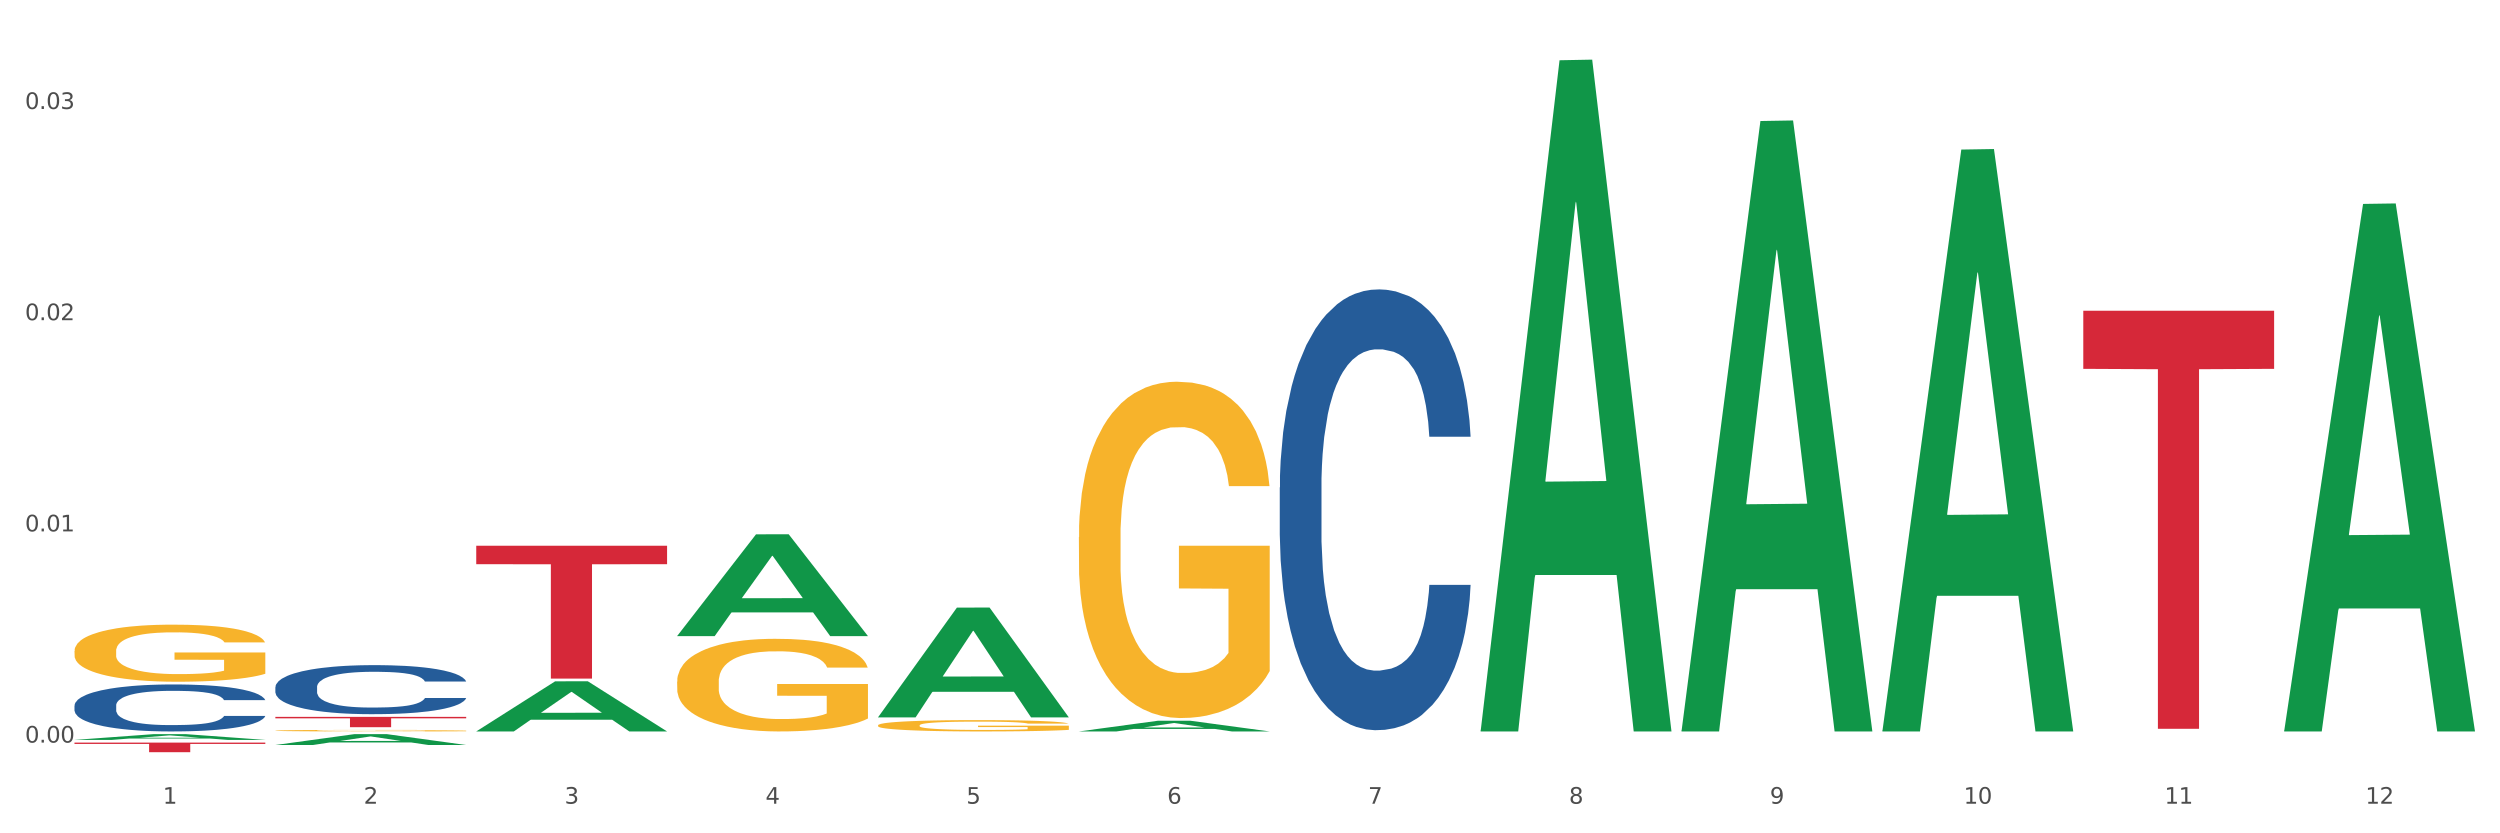
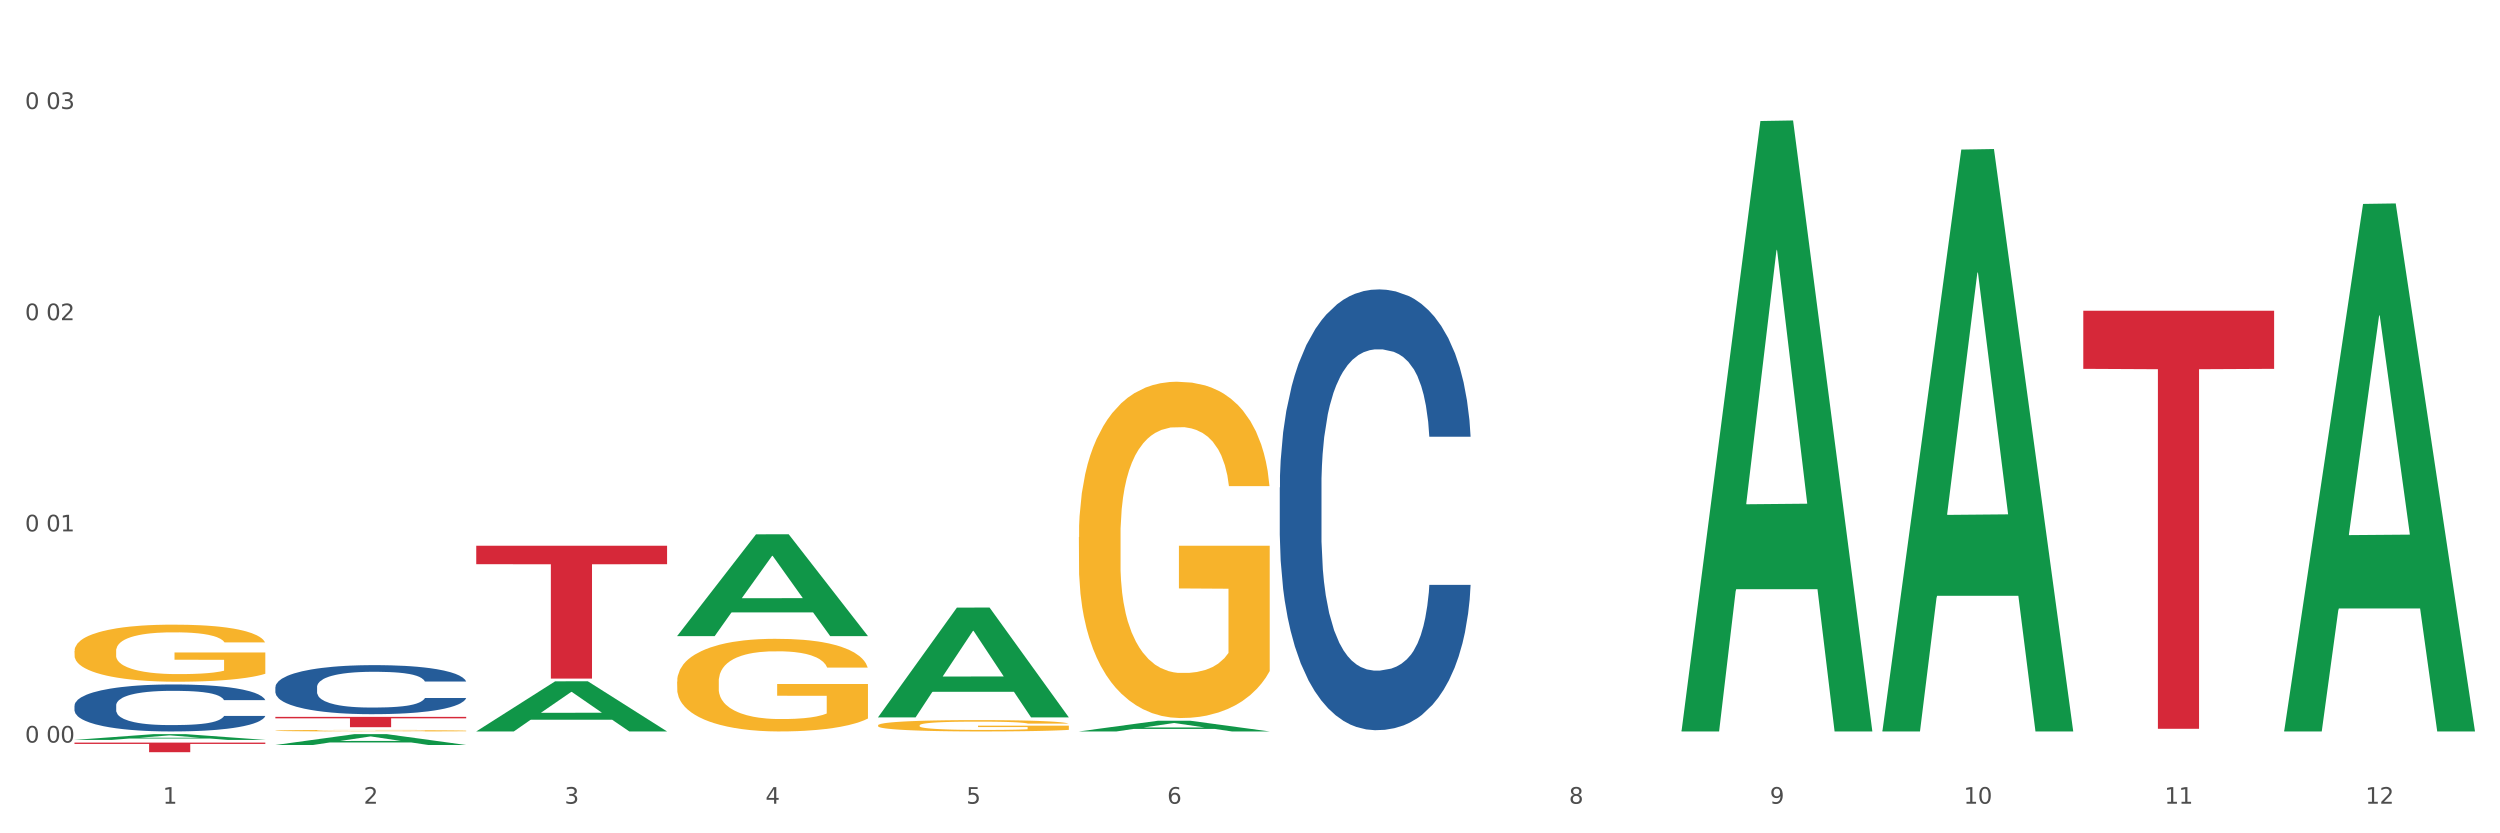
<svg xmlns="http://www.w3.org/2000/svg" xmlns:xlink="http://www.w3.org/1999/xlink" width="1080pt" height="360pt" viewBox="0 0 1080 360" version="1.1">
  <rect x="0" y="0" width="1080" height="360" fill="#333333" stroke="none" />
  <defs>
    <style type="text/css">*{stroke-linejoin: round; stroke-linecap: butt}</style>
  </defs>
  <g id="figure_1">
    <g id="patch_1">
      <path d="M 0 360  L 1080 360  L 1080 0  L 0 0  z " style="fill: #ffffff; stroke: #ffffff; stroke-linejoin: miter" />
    </g>
    <g id="axes_1">
      <g id="matplotlib.axis_1">
        <g id="xtick_1">
          <g id="text_1">
            <g style="fill: #4d4d4d" transform="translate(70.342 347.204) scale(0.096 -0.096)">
              <defs>
                <path id="DejaVuSans-31" d="M 794 531  L 1825 531  L 1825 4091  L 703 3866  L 703 4441  L 1819 4666  L 2450 4666  L 2450 531  L 3481 531  L 3481 0  L 794 0  L 794 531  z " transform="scale(0.016)" />
              </defs>
              <use xlink:href="#DejaVuSans-31" />
            </g>
          </g>
        </g>
        <g id="xtick_2">
          <g id="text_2">
            <g style="fill: #4d4d4d" transform="translate(157.122 347.204) scale(0.096 -0.096)">
              <defs>
                <path id="DejaVuSans-32" d="M 1228 531  L 3431 531  L 3431 0  L 469 0  L 469 531  Q 828 903 1448 1529  Q 2069 2156 2228 2338  Q 2531 2678 2651 2914  Q 2772 3150 2772 3378  Q 2772 3750 2511 3984  Q 2250 4219 1831 4219  Q 1534 4219 1204 4116  Q 875 4013 500 3803  L 500 4441  Q 881 4594 1212 4672  Q 1544 4750 1819 4750  Q 2544 4750 2975 4387  Q 3406 4025 3406 3419  Q 3406 3131 3298 2873  Q 3191 2616 2906 2266  Q 2828 2175 2409 1742  Q 1991 1309 1228 531  z " transform="scale(0.016)" />
              </defs>
              <use xlink:href="#DejaVuSans-32" />
            </g>
          </g>
        </g>
        <g id="xtick_3">
          <g id="text_3">
            <g style="fill: #4d4d4d" transform="translate(243.902 347.204) scale(0.096 -0.096)">
              <defs>
                <path id="DejaVuSans-33" d="M 2597 2516  Q 3050 2419 3304 2112  Q 3559 1806 3559 1356  Q 3559 666 3084 287  Q 2609 -91 1734 -91  Q 1441 -91 1130 -33  Q 819 25 488 141  L 488 750  Q 750 597 1062 519  Q 1375 441 1716 441  Q 2309 441 2620 675  Q 2931 909 2931 1356  Q 2931 1769 2642 2001  Q 2353 2234 1838 2234  L 1294 2234  L 1294 2753  L 1863 2753  Q 2328 2753 2575 2939  Q 2822 3125 2822 3475  Q 2822 3834 2567 4026  Q 2313 4219 1838 4219  Q 1578 4219 1281 4162  Q 984 4106 628 3988  L 628 4550  Q 988 4650 1302 4700  Q 1616 4750 1894 4750  Q 2613 4750 3031 4423  Q 3450 4097 3450 3541  Q 3450 3153 3228 2886  Q 3006 2619 2597 2516  z " transform="scale(0.016)" />
              </defs>
              <use xlink:href="#DejaVuSans-33" />
            </g>
          </g>
        </g>
        <g id="xtick_4">
          <g id="text_4">
            <g style="fill: #4d4d4d" transform="translate(330.683 347.204) scale(0.096 -0.096)">
              <defs>
                <path id="DejaVuSans-34" d="M 2419 4116  L 825 1625  L 2419 1625  L 2419 4116  z M 2253 4666  L 3047 4666  L 3047 1625  L 3713 1625  L 3713 1100  L 3047 1100  L 3047 0  L 2419 0  L 2419 1100  L 313 1100  L 313 1709  L 2253 4666  z " transform="scale(0.016)" />
              </defs>
              <use xlink:href="#DejaVuSans-34" />
            </g>
          </g>
        </g>
        <g id="xtick_5">
          <g id="text_5">
            <g style="fill: #4d4d4d" transform="translate(417.463 347.204) scale(0.096 -0.096)">
              <defs>
                <path id="DejaVuSans-35" d="M 691 4666  L 3169 4666  L 3169 4134  L 1269 4134  L 1269 2991  Q 1406 3038 1543 3061  Q 1681 3084 1819 3084  Q 2600 3084 3056 2656  Q 3513 2228 3513 1497  Q 3513 744 3044 326  Q 2575 -91 1722 -91  Q 1428 -91 1123 -41  Q 819 9 494 109  L 494 744  Q 775 591 1075 516  Q 1375 441 1709 441  Q 2250 441 2565 725  Q 2881 1009 2881 1497  Q 2881 1984 2565 2268  Q 2250 2553 1709 2553  Q 1456 2553 1204 2497  Q 953 2441 691 2322  L 691 4666  z " transform="scale(0.016)" />
              </defs>
              <use xlink:href="#DejaVuSans-35" />
            </g>
          </g>
        </g>
        <g id="xtick_6">
          <g id="text_6">
            <g style="fill: #4d4d4d" transform="translate(504.243 347.204) scale(0.096 -0.096)">
              <defs>
                <path id="DejaVuSans-36" d="M 2113 2584  Q 1688 2584 1439 2293  Q 1191 2003 1191 1497  Q 1191 994 1439 701  Q 1688 409 2113 409  Q 2538 409 2786 701  Q 3034 994 3034 1497  Q 3034 2003 2786 2293  Q 2538 2584 2113 2584  z M 3366 4563  L 3366 3988  Q 3128 4100 2886 4159  Q 2644 4219 2406 4219  Q 1781 4219 1451 3797  Q 1122 3375 1075 2522  Q 1259 2794 1537 2939  Q 1816 3084 2150 3084  Q 2853 3084 3261 2657  Q 3669 2231 3669 1497  Q 3669 778 3244 343  Q 2819 -91 2113 -91  Q 1303 -91 875 529  Q 447 1150 447 2328  Q 447 3434 972 4092  Q 1497 4750 2381 4750  Q 2619 4750 2861 4703  Q 3103 4656 3366 4563  z " transform="scale(0.016)" />
              </defs>
              <use xlink:href="#DejaVuSans-36" />
            </g>
          </g>
        </g>
        <g id="xtick_7">
          <g id="text_7">
            <g style="fill: #4d4d4d" transform="translate(591.024 347.204) scale(0.096 -0.096)">
              <defs>
-                 <path id="DejaVuSans-37" d="M 525 4666  L 3525 4666  L 3525 4397  L 1831 0  L 1172 0  L 2766 4134  L 525 4134  L 525 4666  z " transform="scale(0.016)" />
-               </defs>
+                 </defs>
              <use xlink:href="#DejaVuSans-37" />
            </g>
          </g>
        </g>
        <g id="xtick_8">
          <g id="text_8">
            <g style="fill: #4d4d4d" transform="translate(677.804 347.204) scale(0.096 -0.096)">
              <defs>
                <path id="DejaVuSans-38" d="M 2034 2216  Q 1584 2216 1326 1975  Q 1069 1734 1069 1313  Q 1069 891 1326 650  Q 1584 409 2034 409  Q 2484 409 2743 651  Q 3003 894 3003 1313  Q 3003 1734 2745 1975  Q 2488 2216 2034 2216  z M 1403 2484  Q 997 2584 770 2862  Q 544 3141 544 3541  Q 544 4100 942 4425  Q 1341 4750 2034 4750  Q 2731 4750 3128 4425  Q 3525 4100 3525 3541  Q 3525 3141 3298 2862  Q 3072 2584 2669 2484  Q 3125 2378 3379 2068  Q 3634 1759 3634 1313  Q 3634 634 3220 271  Q 2806 -91 2034 -91  Q 1263 -91 848 271  Q 434 634 434 1313  Q 434 1759 690 2068  Q 947 2378 1403 2484  z M 1172 3481  Q 1172 3119 1398 2916  Q 1625 2713 2034 2713  Q 2441 2713 2670 2916  Q 2900 3119 2900 3481  Q 2900 3844 2670 4047  Q 2441 4250 2034 4250  Q 1625 4250 1398 4047  Q 1172 3844 1172 3481  z " transform="scale(0.016)" />
              </defs>
              <use xlink:href="#DejaVuSans-38" />
            </g>
          </g>
        </g>
        <g id="xtick_9">
          <g id="text_9">
            <g style="fill: #4d4d4d" transform="translate(764.584 347.204) scale(0.096 -0.096)">
              <defs>
                <path id="DejaVuSans-39" d="M 703 97  L 703 672  Q 941 559 1184 500  Q 1428 441 1663 441  Q 2288 441 2617 861  Q 2947 1281 2994 2138  Q 2813 1869 2534 1725  Q 2256 1581 1919 1581  Q 1219 1581 811 2004  Q 403 2428 403 3163  Q 403 3881 828 4315  Q 1253 4750 1959 4750  Q 2769 4750 3195 4129  Q 3622 3509 3622 2328  Q 3622 1225 3098 567  Q 2575 -91 1691 -91  Q 1453 -91 1209 -44  Q 966 3 703 97  z M 1959 2075  Q 2384 2075 2632 2365  Q 2881 2656 2881 3163  Q 2881 3666 2632 3958  Q 2384 4250 1959 4250  Q 1534 4250 1286 3958  Q 1038 3666 1038 3163  Q 1038 2656 1286 2365  Q 1534 2075 1959 2075  z " transform="scale(0.016)" />
              </defs>
              <use xlink:href="#DejaVuSans-39" />
            </g>
          </g>
        </g>
        <g id="xtick_10">
          <g id="text_10">
            <g style="fill: #4d4d4d" transform="translate(848.311 347.204) scale(0.096 -0.096)">
              <defs>
                <path id="DejaVuSans-30" d="M 2034 4250  Q 1547 4250 1301 3770  Q 1056 3291 1056 2328  Q 1056 1369 1301 889  Q 1547 409 2034 409  Q 2525 409 2770 889  Q 3016 1369 3016 2328  Q 3016 3291 2770 3770  Q 2525 4250 2034 4250  z M 2034 4750  Q 2819 4750 3233 4129  Q 3647 3509 3647 2328  Q 3647 1150 3233 529  Q 2819 -91 2034 -91  Q 1250 -91 836 529  Q 422 1150 422 2328  Q 422 3509 836 4129  Q 1250 4750 2034 4750  z " transform="scale(0.016)" />
              </defs>
              <use xlink:href="#DejaVuSans-31" />
              <use xlink:href="#DejaVuSans-30" transform="translate(63.623 0)" />
            </g>
          </g>
        </g>
        <g id="xtick_11">
          <g id="text_11">
            <g style="fill: #4d4d4d" transform="translate(935.091 347.204) scale(0.096 -0.096)">
              <use xlink:href="#DejaVuSans-31" />
              <use xlink:href="#DejaVuSans-31" transform="translate(63.623 0)" />
            </g>
          </g>
        </g>
        <g id="xtick_12">
          <g id="text_12">
            <g style="fill: #4d4d4d" transform="translate(1021.871 347.204) scale(0.096 -0.096)">
              <use xlink:href="#DejaVuSans-31" />
              <use xlink:href="#DejaVuSans-32" transform="translate(63.623 0)" />
            </g>
          </g>
        </g>
        <g id="xtick_13" />
        <g id="xtick_14" />
        <g id="xtick_15" />
        <g id="xtick_16" />
        <g id="xtick_17" />
        <g id="xtick_18" />
        <g id="xtick_19" />
        <g id="xtick_20" />
        <g id="xtick_21" />
        <g id="xtick_22" />
        <g id="xtick_23" />
      </g>
      <g id="matplotlib.axis_2">
        <g id="ytick_1">
          <g id="text_13">
            <g style="fill: #4d4d4d" transform="translate(10.8 320.801) scale(0.096 -0.096)">
              <defs>
-                 <path id="DejaVuSans-2e" d="M 684 794  L 1344 794  L 1344 0  L 684 0  L 684 794  z " transform="scale(0.016)" />
-               </defs>
+                 </defs>
              <use xlink:href="#DejaVuSans-30" />
              <use xlink:href="#DejaVuSans-2e" transform="translate(63.623 0)" />
              <use xlink:href="#DejaVuSans-30" transform="translate(95.41 0)" />
              <use xlink:href="#DejaVuSans-30" transform="translate(159.033 0)" />
            </g>
          </g>
        </g>
        <g id="ytick_2">
          <g id="text_14">
            <g style="fill: #4d4d4d" transform="translate(10.8 229.562) scale(0.096 -0.096)">
              <use xlink:href="#DejaVuSans-30" />
              <use xlink:href="#DejaVuSans-2e" transform="translate(63.623 0)" />
              <use xlink:href="#DejaVuSans-30" transform="translate(95.41 0)" />
              <use xlink:href="#DejaVuSans-31" transform="translate(159.033 0)" />
            </g>
          </g>
        </g>
        <g id="ytick_3">
          <g id="text_15">
            <g style="fill: #4d4d4d" transform="translate(10.8 138.323) scale(0.096 -0.096)">
              <use xlink:href="#DejaVuSans-30" />
              <use xlink:href="#DejaVuSans-2e" transform="translate(63.623 0)" />
              <use xlink:href="#DejaVuSans-30" transform="translate(95.41 0)" />
              <use xlink:href="#DejaVuSans-32" transform="translate(159.033 0)" />
            </g>
          </g>
        </g>
        <g id="ytick_4">
          <g id="text_16">
            <g style="fill: #4d4d4d" transform="translate(10.8 47.085) scale(0.096 -0.096)">
              <use xlink:href="#DejaVuSans-30" />
              <use xlink:href="#DejaVuSans-2e" transform="translate(63.623 0)" />
              <use xlink:href="#DejaVuSans-30" transform="translate(95.41 0)" />
              <use xlink:href="#DejaVuSans-33" transform="translate(159.033 0)" />
            </g>
          </g>
        </g>
        <g id="ytick_5" />
        <g id="ytick_6" />
        <g id="ytick_7" />
      </g>
      <g id="PolyCollection_1">
        <path d="M 32.175 319.633  L 32.26 319.631  L 66.256 317.156  L 80.365 317.154  L 114.616 319.638  L 98.298 319.638  L 90.904 319.059  L 55.803 319.059  L 55.548 319.069  L 48.408 319.638  L 32.175 319.638  L 32.175 319.633  L 60.222 318.714  L 86.484 318.712  L 73.481 317.683  L 73.311 317.678  L 73.141 317.685  L 60.137 318.712  L 60.222 318.714  L 32.175 319.633  z " clip-path="url(#pfd41ba28c3)" style="fill: #109648" />
        <path d="M 552.857 210.582  L 552.954 210.408  L 552.954 205.539  L 553.247 198.93  L 554.319 186.756  L 555.683 177.539  L 558.022 166.757  L 559.289 162.235  L 560.945 157.191  L 564.356 149.018  L 568.254 142.061  L 570.982 138.235  L 573.029 135.8  L 577.609 131.453  L 580.24 129.54  L 582.969 127.974  L 585.307 126.931  L 589.205 125.714  L 592.324 125.192  L 595.929 125.018  L 598.95 125.192  L 602.945 125.887  L 608.792 127.974  L 611.034 129.192  L 614.055 131.279  L 617.173 134.061  L 619.707 136.844  L 622.63 140.844  L 625.651 146.061  L 628.574 152.67  L 630.621 158.757  L 632.277 165.191  L 633.739 173.017  L 634.811 181.539  L 635.298 188.669  L 617.465 188.669  L 616.978 182.235  L 616.004 175.278  L 615.029 170.583  L 613.957 166.757  L 612.301 162.409  L 610.839 159.626  L 608.403 156.322  L 606.161 154.235  L 604.31 153.018  L 602.068 151.974  L 597.293 150.931  L 593.883 150.931  L 591.739 151.279  L 589.108 152.148  L 586.866 153.365  L 584.235 155.452  L 582.189 157.713  L 580.143 160.67  L 578.973 162.757  L 577.219 166.583  L 576.05 169.713  L 574.491 175.104  L 573.614 178.93  L 572.054 188.843  L 571.372 196.148  L 571.08 201.191  L 570.885 206.756  L 570.885 233.886  L 571.47 246.06  L 571.957 251.277  L 572.736 257.19  L 574.198 264.842  L 576.342 272.321  L 578.583 277.712  L 580.435 281.016  L 582.189 283.451  L 583.943 285.364  L 586.087 287.103  L 587.841 288.146  L 590.472 289.19  L 593.59 289.712  L 596.027 289.712  L 600.997 288.842  L 603.238 287.973  L 605.382 286.755  L 607.72 284.842  L 609.572 282.755  L 610.644 281.19  L 612.398 277.886  L 613.762 274.408  L 614.932 270.408  L 615.711 266.929  L 616.588 261.712  L 617.27 255.799  L 617.465 252.669  L 635.298 252.669  L 634.909 258.929  L 634.226 265.016  L 632.862 273.19  L 631.79 277.886  L 630.134 283.625  L 628.379 288.494  L 625.943 293.886  L 623.702 297.886  L 621.363 301.364  L 618.83 304.494  L 614.249 308.842  L 612.593 310.059  L 609.085 312.146  L 606.356 313.364  L 602.361 314.581  L 598.268 315.277  L 593.98 315.451  L 590.18 315.103  L 585.989 314.059  L 583.358 313.016  L 580.435 311.451  L 577.024 309.016  L 573.808 306.059  L 570.788 302.581  L 567.962 298.581  L 565.33 294.059  L 561.92 286.581  L 559.386 279.277  L 557.535 272.494  L 556.268 266.755  L 555.001 259.451  L 554.319 254.408  L 553.247 242.234  L 552.857 230.93  L 552.857 210.582  z " clip-path="url(#pfd41ba28c3)" style="fill: #255c99" />
        <path d="M 32.175 281.246  L 32.272 281.223  L 32.272 280.412  L 32.467 279.714  L 33.44 278.025  L 34.9 276.628  L 35.971 275.885  L 37.042 275.276  L 38.307 274.668  L 39.864 274.037  L 42.687 273.114  L 44.439 272.641  L 46.58 272.145  L 50.474 271.424  L 53.296 271.019  L 56.216 270.681  L 60.986 270.275  L 64.1 270.095  L 67.41 269.96  L 71.4 269.87  L 74.418 269.847  L 81.036 269.915  L 86.682 270.118  L 89.407 270.275  L 92.911 270.546  L 94.76 270.726  L 97.778 271.086  L 100.892 271.559  L 103.034 271.965  L 106.246 272.731  L 108.679 273.497  L 110.918 274.443  L 112.086 275.096  L 112.962 275.704  L 113.74 276.403  L 114.519 277.506  L 96.999 277.506  L 96.318 276.718  L 95.247 275.975  L 93.69 275.254  L 92.327 274.803  L 89.991 274.24  L 87.85 273.88  L 85.611 273.609  L 82.886 273.384  L 80.744 273.271  L 77.727 273.181  L 71.79 273.204  L 67.799 273.384  L 65.074 273.609  L 63.322 273.812  L 61.764 274.037  L 60.012 274.353  L 57.968 274.826  L 56.508 275.254  L 55.048 275.794  L 53.88 276.335  L 52.81 276.966  L 51.934 277.642  L 51.252 278.34  L 50.668 279.196  L 50.182 280.615  L 50.182 283.701  L 50.376 284.4  L 50.863 285.323  L 51.447 286.022  L 52.42 286.855  L 53.296 287.418  L 54.951 288.229  L 56.8 288.905  L 58.26 289.333  L 59.72 289.693  L 62.251 290.189  L 65.074 290.594  L 67.507 290.842  L 70.816 291.068  L 73.055 291.158  L 75.002 291.203  L 79.771 291.203  L 83.178 291.135  L 86.974 290.977  L 89.894 290.775  L 92.327 290.527  L 95.052 290.121  L 96.804 289.738  L 96.804 285.03  L 75.391 285.008  L 75.391 281.877  L 114.616 281.877  L 114.616 291.068  L 112.962 291.541  L 111.112 291.969  L 109.166 292.352  L 106.246 292.825  L 102.742 293.275  L 99.627 293.591  L 96.318 293.861  L 92.424 294.109  L 87.363 294.334  L 84.248 294.424  L 80.355 294.492  L 75.78 294.514  L 71.79 294.469  L 67.896 294.356  L 63.808 294.154  L 59.818 293.861  L 56.8 293.568  L 53.783 293.208  L 50.571 292.735  L 48.04 292.284  L 46.094 291.878  L 43.952 291.36  L 41.616 290.685  L 39.864 290.076  L 38.307 289.446  L 36.652 288.635  L 35.484 287.936  L 34.316 287.058  L 33.635 286.404  L 32.856 285.391  L 32.272 283.972  L 32.175 281.246  z " clip-path="url(#pfd41ba28c3)" style="fill: #f7b32b" />
        <path d="M 118.955 315.632  L 119.053 315.631  L 119.053 315.609  L 119.247 315.591  L 120.221 315.545  L 121.681 315.508  L 122.751 315.488  L 123.822 315.472  L 125.087 315.455  L 126.645 315.438  L 129.467 315.414  L 131.219 315.401  L 133.361 315.388  L 137.254 315.368  L 140.077 315.357  L 142.997 315.348  L 147.766 315.337  L 150.881 315.333  L 154.19 315.329  L 158.181 315.326  L 161.198 315.326  L 167.817 315.328  L 173.462 315.333  L 176.187 315.337  L 179.691 315.345  L 181.541 315.349  L 184.558 315.359  L 187.673 315.372  L 189.814 315.383  L 193.026 315.403  L 195.459 315.424  L 197.698 315.449  L 198.866 315.467  L 199.742 315.483  L 200.521 315.502  L 201.299 315.531  L 183.779 315.531  L 183.098 315.51  L 182.027 315.49  L 180.47 315.471  L 179.107 315.459  L 176.771 315.444  L 174.63 315.434  L 172.391 315.427  L 169.666 315.421  L 167.525 315.418  L 164.507 315.415  L 158.57 315.416  L 154.579 315.421  L 151.854 315.427  L 150.102 315.432  L 148.545 315.438  L 146.793 315.447  L 144.749 315.46  L 143.289 315.471  L 141.829 315.486  L 140.661 315.5  L 139.59 315.517  L 138.714 315.535  L 138.033 315.554  L 137.449 315.577  L 136.962 315.615  L 136.962 315.698  L 137.157 315.716  L 137.643 315.741  L 138.227 315.76  L 139.201 315.782  L 140.077 315.797  L 141.731 315.819  L 143.581 315.837  L 145.041 315.849  L 146.501 315.859  L 149.031 315.872  L 151.854 315.883  L 154.287 315.889  L 157.597 315.895  L 159.835 315.898  L 161.782 315.899  L 166.551 315.899  L 169.958 315.897  L 173.754 315.893  L 176.674 315.888  L 179.107 315.881  L 181.833 315.87  L 183.585 315.86  L 183.585 315.733  L 162.171 315.733  L 162.171 315.649  L 201.397 315.649  L 201.397 315.895  L 199.742 315.908  L 197.893 315.92  L 195.946 315.93  L 193.026 315.943  L 189.522 315.955  L 186.407 315.963  L 183.098 315.97  L 179.205 315.977  L 174.143 315.983  L 171.029 315.986  L 167.135 315.987  L 162.561 315.988  L 158.57 315.987  L 154.677 315.984  L 150.589 315.978  L 146.598 315.97  L 143.581 315.963  L 140.563 315.953  L 137.351 315.94  L 134.821 315.928  L 132.874 315.917  L 130.733 315.903  L 128.397 315.885  L 126.645 315.869  L 125.087 315.852  L 123.433 315.83  L 122.265 315.811  L 121.097 315.788  L 120.415 315.77  L 119.637 315.743  L 119.053 315.705  L 118.955 315.632  z " clip-path="url(#pfd41ba28c3)" style="fill: #f7b32b" />
        <path d="M 292.516 294.46  L 292.613 294.423  L 292.613 293.107  L 292.808 291.974  L 293.781 289.233  L 295.241 286.967  L 296.312 285.76  L 297.383 284.774  L 298.648 283.787  L 300.205 282.763  L 303.028 281.265  L 304.78 280.497  L 306.921 279.693  L 310.815 278.523  L 313.637 277.866  L 316.557 277.317  L 321.327 276.659  L 324.441 276.367  L 327.751 276.148  L 331.741 276.001  L 334.759 275.965  L 341.377 276.075  L 347.023 276.404  L 349.748 276.659  L 353.252 277.098  L 355.101 277.39  L 358.119 277.975  L 361.233 278.743  L 363.375 279.401  L 366.587 280.643  L 369.02 281.886  L 371.259 283.421  L 372.427 284.481  L 373.303 285.468  L 374.081 286.601  L 374.86 288.392  L 357.34 288.392  L 356.659 287.113  L 355.588 285.907  L 354.031 284.737  L 352.668 284.006  L 350.332 283.092  L 348.191 282.507  L 345.952 282.069  L 343.227 281.703  L 341.085 281.521  L 338.068 281.374  L 332.131 281.411  L 328.14 281.703  L 325.415 282.069  L 323.663 282.398  L 322.105 282.763  L 320.353 283.275  L 318.309 284.043  L 316.849 284.737  L 315.389 285.614  L 314.221 286.492  L 313.151 287.515  L 312.275 288.611  L 311.593 289.745  L 311.009 291.133  L 310.523 293.436  L 310.523 298.444  L 310.717 299.577  L 311.204 301.075  L 311.788 302.208  L 312.761 303.561  L 313.637 304.474  L 315.292 305.79  L 317.141 306.887  L 318.601 307.581  L 320.061 308.166  L 322.592 308.97  L 325.415 309.628  L 327.848 310.03  L 331.157 310.396  L 333.396 310.542  L 335.343 310.615  L 340.112 310.615  L 343.519 310.505  L 347.315 310.249  L 350.235 309.921  L 352.668 309.518  L 355.393 308.861  L 357.145 308.239  L 357.145 300.6  L 335.732 300.564  L 335.732 295.483  L 374.957 295.483  L 374.957 310.396  L 373.303 311.163  L 371.453 311.858  L 369.507 312.479  L 366.587 313.247  L 363.083 313.978  L 359.968 314.489  L 356.659 314.928  L 352.765 315.33  L 347.704 315.696  L 344.589 315.842  L 340.696 315.951  L 336.121 315.988  L 332.131 315.915  L 328.237 315.732  L 324.149 315.403  L 320.159 314.928  L 317.141 314.453  L 314.124 313.868  L 310.912 313.1  L 308.381 312.369  L 306.435 311.712  L 304.293 310.871  L 301.957 309.774  L 300.205 308.787  L 298.648 307.764  L 296.993 306.448  L 295.825 305.315  L 294.657 303.89  L 293.976 302.83  L 293.197 301.185  L 292.613 298.882  L 292.516 294.46  z " clip-path="url(#pfd41ba28c3)" style="fill: #f7b32b" />
        <path d="M 379.296 313.351  L 379.394 313.346  L 379.394 313.185  L 379.588 313.046  L 380.562 312.71  L 382.022 312.433  L 383.092 312.285  L 384.163 312.164  L 385.428 312.043  L 386.986 311.918  L 389.808 311.734  L 391.56 311.64  L 393.702 311.542  L 397.595 311.399  L 400.418 311.318  L 403.338 311.251  L 408.107 311.17  L 411.222 311.134  L 414.531 311.108  L 418.522 311.09  L 421.539 311.085  L 428.158 311.099  L 433.803 311.139  L 436.528 311.17  L 440.032 311.224  L 441.882 311.26  L 444.899 311.331  L 448.014 311.425  L 450.155 311.506  L 453.367 311.658  L 455.8 311.81  L 458.039 311.999  L 459.207 312.128  L 460.083 312.249  L 460.862 312.388  L 461.64 312.607  L 444.12 312.607  L 443.439 312.451  L 442.368 312.303  L 440.811 312.16  L 439.448 312.07  L 437.112 311.958  L 434.971 311.887  L 432.732 311.833  L 430.007 311.788  L 427.866 311.766  L 424.848 311.748  L 418.911 311.752  L 414.92 311.788  L 412.195 311.833  L 410.443 311.873  L 408.886 311.918  L 407.134 311.981  L 405.09 312.075  L 403.63 312.16  L 402.17 312.267  L 401.002 312.375  L 399.931 312.5  L 399.055 312.634  L 398.374 312.773  L 397.79 312.943  L 397.303 313.225  L 397.303 313.839  L 397.498 313.978  L 397.984 314.161  L 398.568 314.3  L 399.542 314.466  L 400.418 314.578  L 402.072 314.739  L 403.922 314.873  L 405.382 314.958  L 406.842 315.03  L 409.372 315.128  L 412.195 315.209  L 414.628 315.258  L 417.938 315.303  L 420.176 315.321  L 422.123 315.33  L 426.892 315.33  L 430.299 315.316  L 434.095 315.285  L 437.015 315.245  L 439.448 315.195  L 442.174 315.115  L 443.926 315.039  L 443.926 314.103  L 422.512 314.098  L 422.512 313.476  L 461.738 313.476  L 461.738 315.303  L 460.083 315.397  L 458.234 315.482  L 456.287 315.558  L 453.367 315.652  L 449.863 315.742  L 446.748 315.804  L 443.439 315.858  L 439.546 315.907  L 434.484 315.952  L 431.37 315.97  L 427.476 315.983  L 422.902 315.988  L 418.911 315.979  L 415.018 315.957  L 410.93 315.916  L 406.939 315.858  L 403.922 315.8  L 400.904 315.728  L 397.692 315.634  L 395.162 315.545  L 393.215 315.464  L 391.074 315.361  L 388.738 315.227  L 386.986 315.106  L 385.428 314.981  L 383.774 314.819  L 382.606 314.681  L 381.438 314.506  L 380.756 314.376  L 379.978 314.175  L 379.394 313.892  L 379.296 313.351  z " clip-path="url(#pfd41ba28c3)" style="fill: #f7b32b" />
        <path d="M 466.077 232.04  L 466.174 231.908  L 466.174 227.131  L 466.369 223.017  L 467.342 213.065  L 468.802 204.838  L 469.873 200.459  L 470.943 196.876  L 472.209 193.293  L 473.766 189.578  L 476.589 184.137  L 478.341 181.35  L 480.482 178.431  L 484.375 174.185  L 487.198 171.796  L 490.118 169.806  L 494.887 167.417  L 498.002 166.356  L 501.311 165.56  L 505.302 165.029  L 508.319 164.896  L 514.938 165.294  L 520.583 166.489  L 523.309 167.417  L 526.813 169.01  L 528.662 170.071  L 531.679 172.194  L 534.794 174.981  L 536.935 177.37  L 540.147 181.881  L 542.581 186.393  L 544.819 191.966  L 545.987 195.814  L 546.863 199.397  L 547.642 203.511  L 548.421 210.013  L 530.901 210.013  L 530.219 205.368  L 529.149 200.989  L 527.591 196.743  L 526.229 194.089  L 523.893 190.772  L 521.751 188.649  L 519.513 187.056  L 516.787 185.729  L 514.646 185.066  L 511.629 184.535  L 505.691 184.668  L 501.701 185.729  L 498.975 187.056  L 497.223 188.251  L 495.666 189.578  L 493.914 191.435  L 491.87 194.222  L 490.41 196.743  L 488.95 199.928  L 487.782 203.113  L 486.711 206.828  L 485.835 210.809  L 485.154 214.923  L 484.57 219.965  L 484.083 228.325  L 484.083 246.504  L 484.278 250.618  L 484.765 256.058  L 485.349 260.172  L 486.322 265.082  L 487.198 268.399  L 488.853 273.176  L 490.702 277.157  L 492.162 279.678  L 493.622 281.801  L 496.153 284.721  L 498.975 287.109  L 501.409 288.569  L 504.718 289.896  L 506.957 290.427  L 508.903 290.692  L 513.673 290.692  L 517.079 290.294  L 520.875 289.365  L 523.795 288.171  L 526.229 286.711  L 528.954 284.323  L 530.706 282.067  L 530.706 254.333  L 509.293 254.201  L 509.293 235.756  L 548.518 235.756  L 548.518 289.896  L 546.863 292.682  L 545.014 295.204  L 543.067 297.459  L 540.147 300.246  L 536.643 302.9  L 533.529 304.758  L 530.219 306.35  L 526.326 307.81  L 521.265 309.137  L 518.15 309.667  L 514.257 310.066  L 509.682 310.198  L 505.691 309.933  L 501.798 309.269  L 497.71 308.075  L 493.719 306.35  L 490.702 304.625  L 487.685 302.502  L 484.473 299.715  L 481.942 297.061  L 479.995 294.673  L 477.854 291.621  L 475.518 287.64  L 473.766 284.057  L 472.209 280.342  L 470.554 275.565  L 469.386 271.451  L 468.218 266.276  L 467.537 262.428  L 466.758 256.456  L 466.174 248.097  L 466.077 232.04  z " clip-path="url(#pfd41ba28c3)" style="fill: #f7b32b" />
        <path d="M 32.175 320.803  L 114.616 320.803  L 114.616 321.38  L 82.187 321.383  L 82.187 324.95  L 64.409 324.95  L 64.409 321.383  L 32.175 321.38  L 32.175 320.807  L 32.175 320.803  z " clip-path="url(#pfd41ba28c3)" style="fill: #d62839" />
        <path d="M 118.955 309.694  L 201.397 309.694  L 201.397 310.315  L 168.967 310.319  L 168.967 314.16  L 151.189 314.16  L 151.189 310.319  L 118.955 310.315  L 118.955 309.698  L 118.955 309.694  z " clip-path="url(#pfd41ba28c3)" style="fill: #d62839" />
        <path d="M 205.736 235.747  L 288.177 235.747  L 288.177 243.723  L 255.747 243.777  L 255.747 293.142  L 237.97 293.142  L 237.97 243.777  L 205.736 243.723  L 205.736 235.801  L 205.736 235.747  z " clip-path="url(#pfd41ba28c3)" style="fill: #d62839" />
        <path d="M 899.978 134.237  L 982.42 134.237  L 982.42 159.337  L 949.99 159.506  L 949.99 314.855  L 932.213 314.855  L 932.213 159.506  L 899.978 159.337  L 899.978 134.406  L 899.978 134.237  z " clip-path="url(#pfd41ba28c3)" style="fill: #d62839" />
        <path d="M 118.955 296.858  L 119.053 296.839  L 119.053 296.297  L 119.345 295.562  L 120.417 294.207  L 121.781 293.181  L 124.12 291.981  L 125.387 291.478  L 127.044 290.917  L 130.454 290.007  L 134.352 289.233  L 137.081 288.807  L 139.127 288.537  L 143.707 288.053  L 146.338 287.84  L 149.067 287.666  L 151.406 287.55  L 155.304 287.414  L 158.422 287.356  L 162.028 287.337  L 165.048 287.356  L 169.044 287.433  L 174.891 287.666  L 177.132 287.801  L 180.153 288.033  L 183.271 288.343  L 185.805 288.653  L 188.728 289.098  L 191.749 289.678  L 194.673 290.414  L 196.719 291.091  L 198.376 291.807  L 199.837 292.678  L 200.909 293.626  L 201.397 294.42  L 183.564 294.42  L 183.076 293.704  L 182.102 292.93  L 181.127 292.407  L 180.055 291.981  L 178.399 291.498  L 176.937 291.188  L 174.501 290.82  L 172.26 290.588  L 170.408 290.453  L 168.167 290.336  L 163.392 290.22  L 159.981 290.22  L 157.837 290.259  L 155.206 290.356  L 152.965 290.491  L 150.334 290.723  L 148.287 290.975  L 146.241 291.304  L 145.071 291.536  L 143.317 291.962  L 142.148 292.31  L 140.589 292.91  L 139.712 293.336  L 138.153 294.439  L 137.471 295.252  L 137.178 295.813  L 136.983 296.433  L 136.983 299.452  L 137.568 300.807  L 138.055 301.387  L 138.835 302.045  L 140.297 302.897  L 142.44 303.729  L 144.682 304.329  L 146.533 304.697  L 148.287 304.967  L 150.041 305.18  L 152.185 305.374  L 153.939 305.49  L 156.57 305.606  L 159.689 305.664  L 162.125 305.664  L 167.095 305.567  L 169.336 305.471  L 171.48 305.335  L 173.819 305.122  L 175.67 304.89  L 176.742 304.716  L 178.496 304.348  L 179.861 303.961  L 181.03 303.516  L 181.81 303.129  L 182.687 302.548  L 183.369 301.89  L 183.564 301.542  L 201.397 301.542  L 201.007 302.239  L 200.325 302.916  L 198.96 303.826  L 197.889 304.348  L 196.232 304.987  L 194.478 305.529  L 192.042 306.129  L 189.8 306.574  L 187.462 306.961  L 184.928 307.309  L 180.348 307.793  L 178.691 307.929  L 175.183 308.161  L 172.454 308.296  L 168.459 308.432  L 164.366 308.509  L 160.079 308.528  L 156.278 308.49  L 152.088 308.374  L 149.457 308.258  L 146.533 308.083  L 143.123 307.812  L 139.907 307.483  L 136.886 307.096  L 134.06 306.651  L 131.429 306.148  L 128.018 305.316  L 125.484 304.503  L 123.633 303.748  L 122.366 303.11  L 121.099 302.297  L 120.417 301.735  L 119.345 300.381  L 118.955 299.123  L 118.955 296.858  z " clip-path="url(#pfd41ba28c3)" style="fill: #255c99" />
        <path d="M 32.175 304.805  L 32.272 304.786  L 32.272 304.267  L 32.565 303.562  L 33.637 302.264  L 35.001 301.281  L 37.34 300.131  L 38.607 299.649  L 40.263 299.111  L 43.674 298.239  L 47.572 297.497  L 50.3 297.089  L 52.347 296.83  L 56.927 296.366  L 59.558 296.162  L 62.287 295.995  L 64.625 295.884  L 68.523 295.754  L 71.642 295.698  L 75.247 295.68  L 78.268 295.698  L 82.263 295.772  L 88.11 295.995  L 90.352 296.125  L 93.373 296.347  L 96.491 296.644  L 99.025 296.941  L 101.948 297.367  L 104.969 297.924  L 107.892 298.629  L 109.939 299.278  L 111.595 299.964  L 113.057 300.798  L 114.129 301.707  L 114.616 302.468  L 96.783 302.468  L 96.296 301.781  L 95.322 301.04  L 94.347 300.539  L 93.275 300.131  L 91.619 299.667  L 90.157 299.37  L 87.721 299.018  L 85.479 298.795  L 83.628 298.666  L 81.386 298.554  L 76.611 298.443  L 73.201 298.443  L 71.057 298.48  L 68.426 298.573  L 66.184 298.703  L 63.553 298.925  L 61.507 299.166  L 59.461 299.482  L 58.291 299.704  L 56.537 300.112  L 55.368 300.446  L 53.809 301.021  L 52.932 301.429  L 51.372 302.486  L 50.69 303.265  L 50.398 303.803  L 50.203 304.396  L 50.203 307.29  L 50.788 308.588  L 51.275 309.144  L 52.054 309.775  L 53.516 310.591  L 55.66 311.388  L 57.901 311.963  L 59.753 312.316  L 61.507 312.575  L 63.261 312.779  L 65.405 312.965  L 67.159 313.076  L 69.79 313.187  L 72.908 313.243  L 75.345 313.243  L 80.314 313.15  L 82.556 313.058  L 84.7 312.928  L 87.038 312.724  L 88.89 312.501  L 89.962 312.334  L 91.716 311.982  L 93.08 311.611  L 94.25 311.184  L 95.029 310.814  L 95.906 310.257  L 96.588 309.627  L 96.783 309.293  L 114.616 309.293  L 114.227 309.96  L 113.544 310.61  L 112.18 311.481  L 111.108 311.982  L 109.452 312.594  L 107.697 313.113  L 105.261 313.688  L 103.02 314.115  L 100.681 314.486  L 98.148 314.82  L 93.567 315.283  L 91.911 315.413  L 88.403 315.636  L 85.674 315.765  L 81.679 315.895  L 77.586 315.969  L 73.298 315.988  L 69.498 315.951  L 65.307 315.84  L 62.676 315.728  L 59.753 315.561  L 56.342 315.302  L 53.126 314.986  L 50.105 314.616  L 47.279 314.189  L 44.648 313.707  L 41.238 312.909  L 38.704 312.13  L 36.853 311.407  L 35.586 310.795  L 34.319 310.016  L 33.637 309.478  L 32.565 308.18  L 32.175 306.974  L 32.175 304.805  z " clip-path="url(#pfd41ba28c3)" style="fill: #255c99" />
        <path d="M 813.198 315.515  L 813.283 315.279  L 847.279 64.615  L 861.388 64.378  L 895.639 315.988  L 879.321 315.988  L 871.927 257.397  L 836.826 257.397  L 836.571 258.342  L 829.431 315.988  L 813.198 315.988  L 813.198 315.515  L 841.245 222.432  L 867.507 222.195  L 854.504 118.008  L 854.334 117.535  L 854.164 118.244  L 841.16 222.195  L 841.245 222.432  L 813.198 315.515  z " clip-path="url(#pfd41ba28c3)" style="fill: #109648" />
        <path d="M 379.296 309.83  L 379.381 309.786  L 413.378 262.493  L 427.486 262.448  L 461.738 309.92  L 445.419 309.92  L 438.025 298.865  L 402.924 298.865  L 402.669 299.044  L 395.53 309.92  L 379.296 309.92  L 379.296 309.83  L 407.343 292.268  L 433.606 292.224  L 420.602 272.567  L 420.432 272.477  L 420.262 272.611  L 407.258 292.224  L 407.343 292.268  L 379.296 309.83  z " clip-path="url(#pfd41ba28c3)" style="fill: #109648" />
        <path d="M 292.516 274.717  L 292.601 274.675  L 326.597 230.83  L 340.706 230.789  L 374.957 274.799  L 358.639 274.799  L 351.245 264.551  L 316.144 264.551  L 315.889 264.716  L 308.749 274.799  L 292.516 274.799  L 292.516 274.717  L 320.563 258.435  L 346.825 258.394  L 333.822 240.169  L 333.652 240.087  L 333.482 240.211  L 320.478 258.394  L 320.563 258.435  L 292.516 274.717  z " clip-path="url(#pfd41ba28c3)" style="fill: #109648" />
        <path d="M 205.736 315.947  L 205.821 315.927  L 239.817 294.328  L 253.926 294.307  L 288.177 315.988  L 271.859 315.988  L 264.464 310.939  L 229.363 310.939  L 229.108 311.021  L 221.969 315.988  L 205.736 315.988  L 205.736 315.947  L 233.783 307.926  L 260.045 307.906  L 247.041 298.928  L 246.871 298.888  L 246.701 298.949  L 233.698 307.906  L 233.783 307.926  L 205.736 315.947  z " clip-path="url(#pfd41ba28c3)" style="fill: #109648" />
        <path d="M 726.418 315.492  L 726.503 315.244  L 760.499 52.281  L 774.608 52.034  L 808.859 315.988  L 792.541 315.988  L 785.146 254.523  L 750.045 254.523  L 749.79 255.514  L 742.651 315.988  L 726.418 315.988  L 726.418 315.492  L 754.465 217.842  L 780.727 217.594  L 767.723 108.294  L 767.553 107.799  L 767.383 108.542  L 754.38 217.594  L 754.465 217.842  L 726.418 315.492  z " clip-path="url(#pfd41ba28c3)" style="fill: #109648" />
        <path d="M 466.077 315.979  L 466.162 315.975  L 500.158 311.368  L 514.267 311.364  L 548.518 315.988  L 532.2 315.988  L 524.805 314.911  L 489.704 314.911  L 489.449 314.929  L 482.31 315.988  L 466.077 315.988  L 466.077 315.979  L 494.124 314.269  L 520.386 314.264  L 507.382 312.349  L 507.212 312.341  L 507.042 312.354  L 494.039 314.264  L 494.124 314.269  L 466.077 315.979  z " clip-path="url(#pfd41ba28c3)" style="fill: #109648" />
        <path d="M 986.759 315.56  L 986.844 315.345  L 1020.84 88.094  L 1034.949 87.88  L 1069.2 315.988  L 1052.882 315.988  L 1045.487 262.87  L 1010.386 262.87  L 1010.131 263.727  L 1002.992 315.988  L 986.759 315.988  L 986.759 315.56  L 1014.806 231.17  L 1041.068 230.956  L 1028.064 136.5  L 1027.894 136.072  L 1027.724 136.714  L 1014.721 230.956  L 1014.806 231.17  L 986.759 315.56  z " clip-path="url(#pfd41ba28c3)" style="fill: #109648" />
-         <path d="M 639.637 315.443  L 639.722 315.17  L 673.719 26.032  L 687.827 25.759  L 722.079 315.988  L 705.76 315.988  L 698.366 248.404  L 663.265 248.404  L 663.01 249.494  L 655.871 315.988  L 639.637 315.988  L 639.637 315.443  L 667.684 208.072  L 693.947 207.8  L 680.943 87.62  L 680.773 87.075  L 680.603 87.893  L 667.599 207.8  L 667.684 208.072  L 639.637 315.443  z " clip-path="url(#pfd41ba28c3)" style="fill: #109648" />
        <path d="M 118.955 321.832  L 119.04 321.828  L 153.037 317.158  L 167.145 317.154  L 201.397 321.841  L 185.078 321.841  L 177.684 320.75  L 142.583 320.75  L 142.328 320.767  L 135.189 321.841  L 118.955 321.841  L 118.955 321.832  L 147.002 320.098  L 173.265 320.094  L 160.261 318.153  L 160.091 318.144  L 159.921 318.157  L 146.917 320.094  L 147.002 320.098  L 118.955 321.832  z " clip-path="url(#pfd41ba28c3)" style="fill: #109648" />
      </g>
    </g>
  </g>
  <defs>
    <clipPath id="pfd41ba28c3">
      <rect x="32.175" y="10.8" width="1037.025" height="329.109" />
    </clipPath>
  </defs>
</svg>